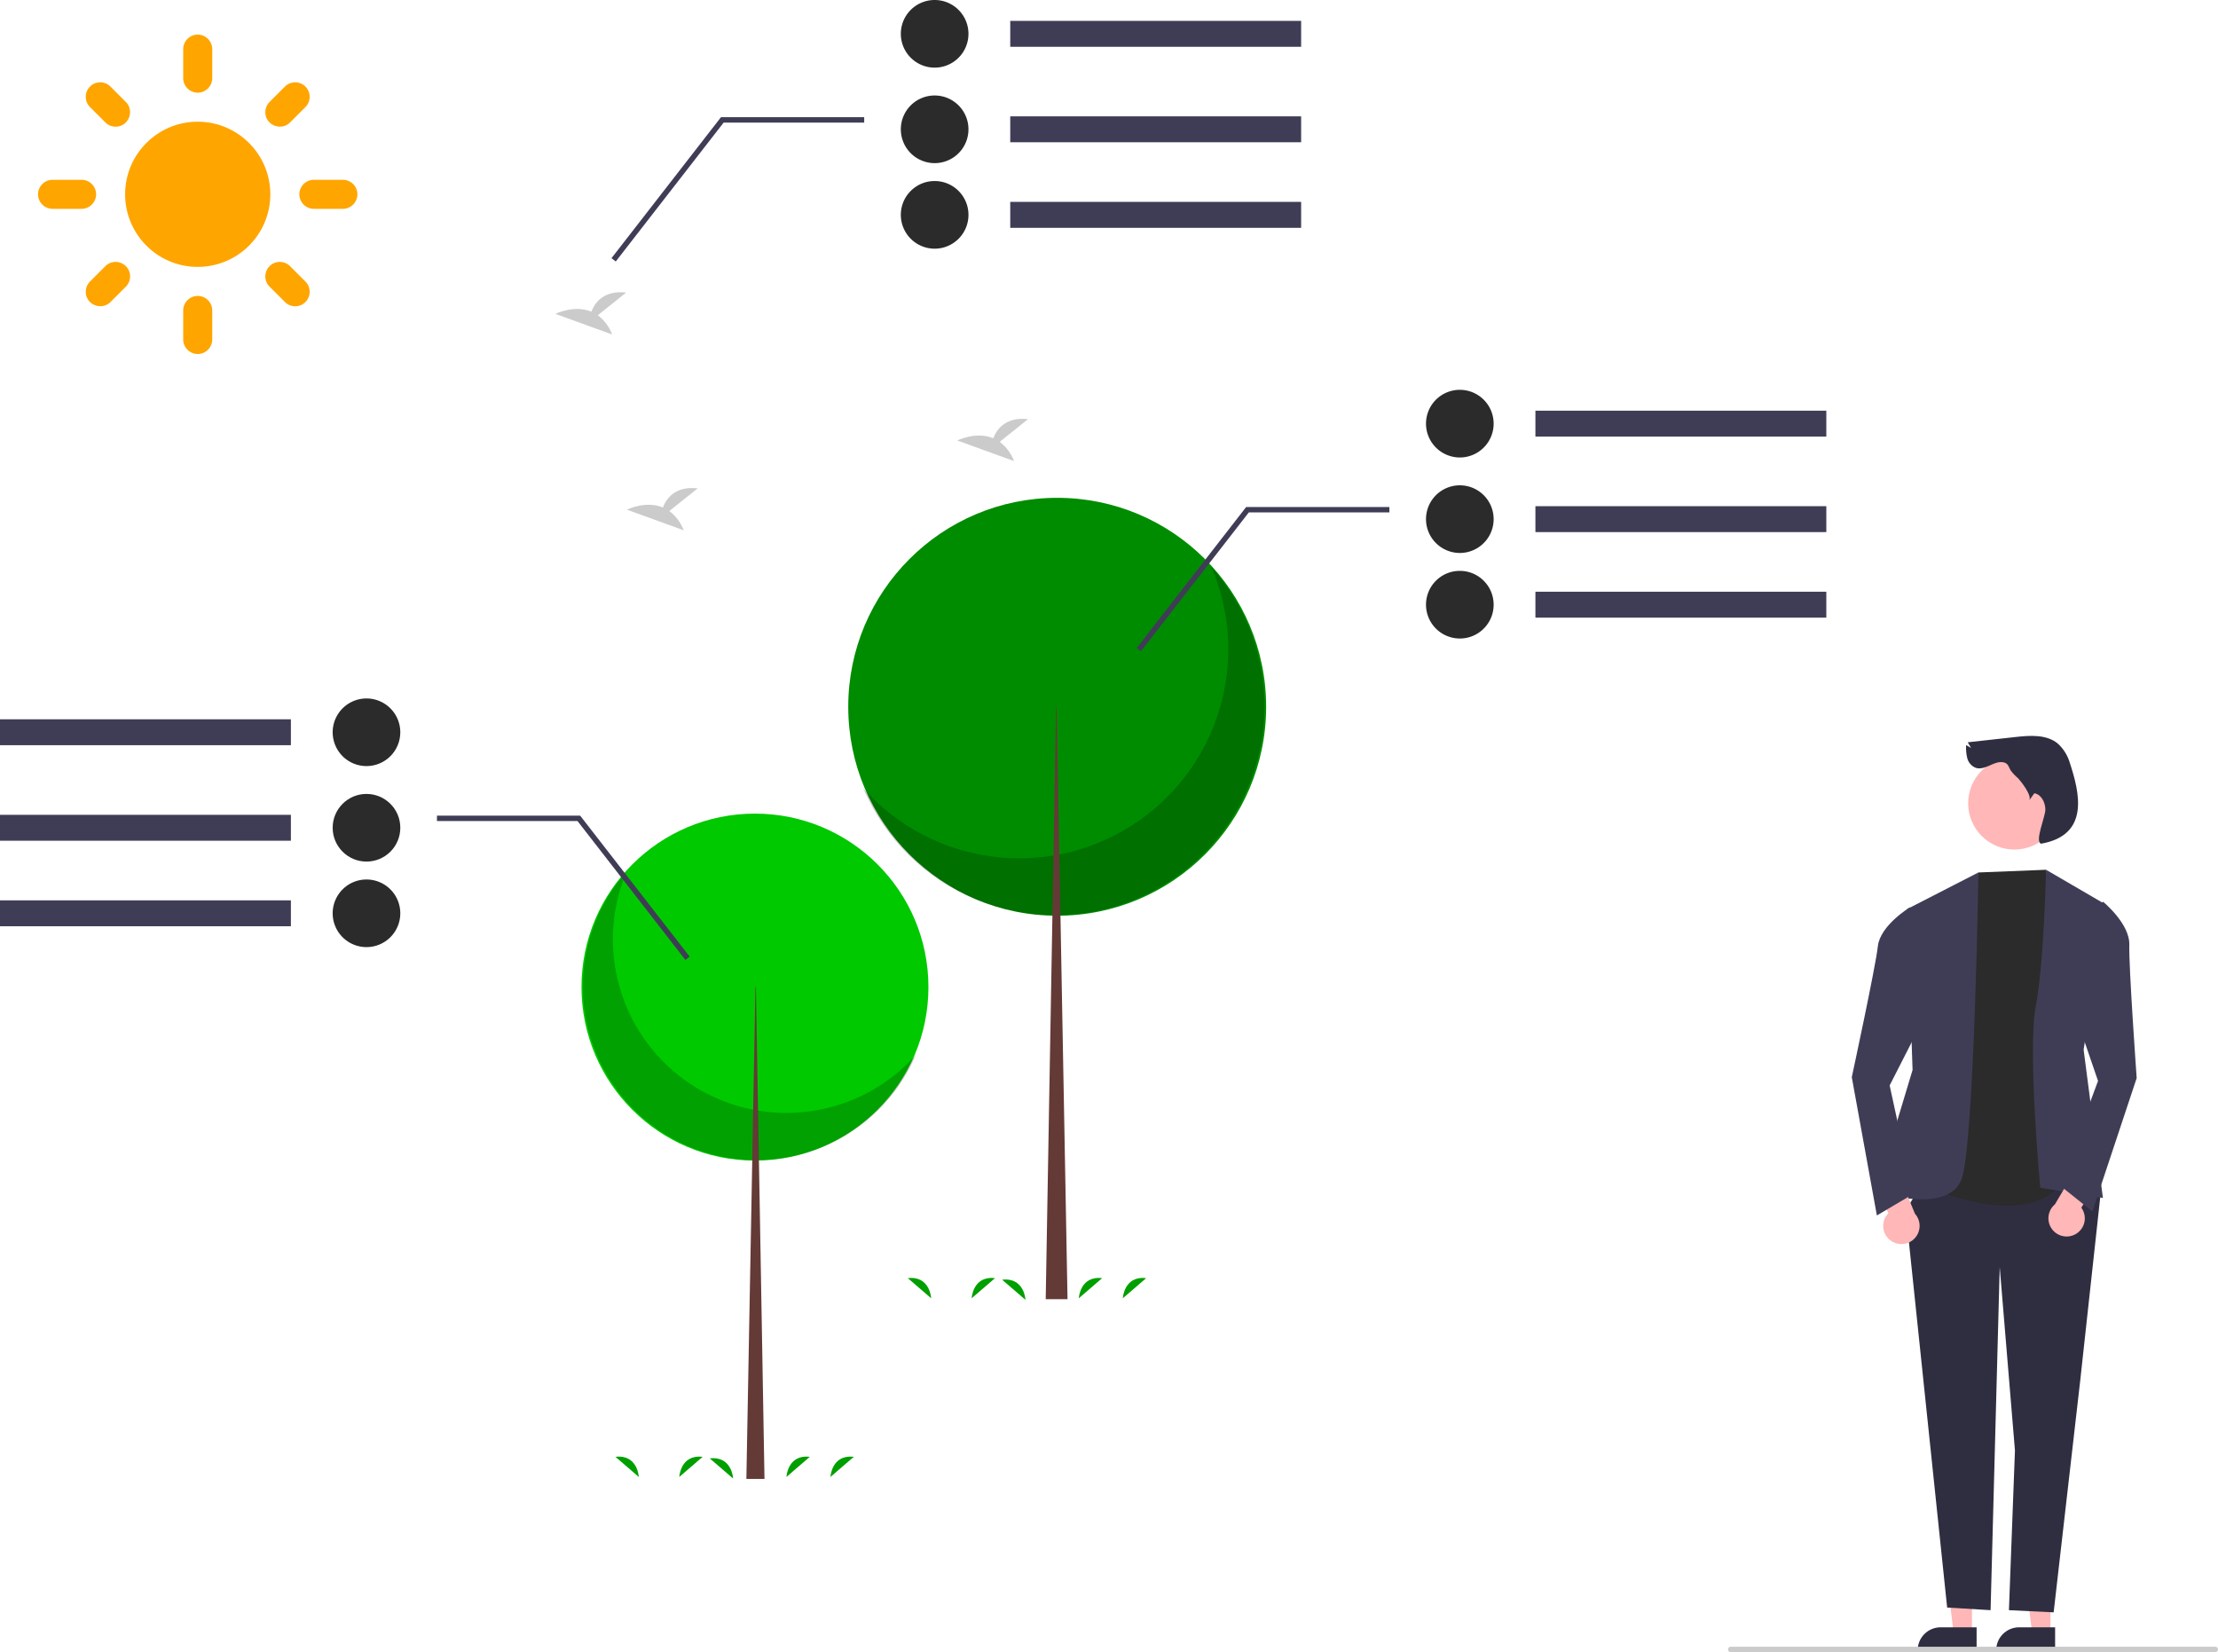
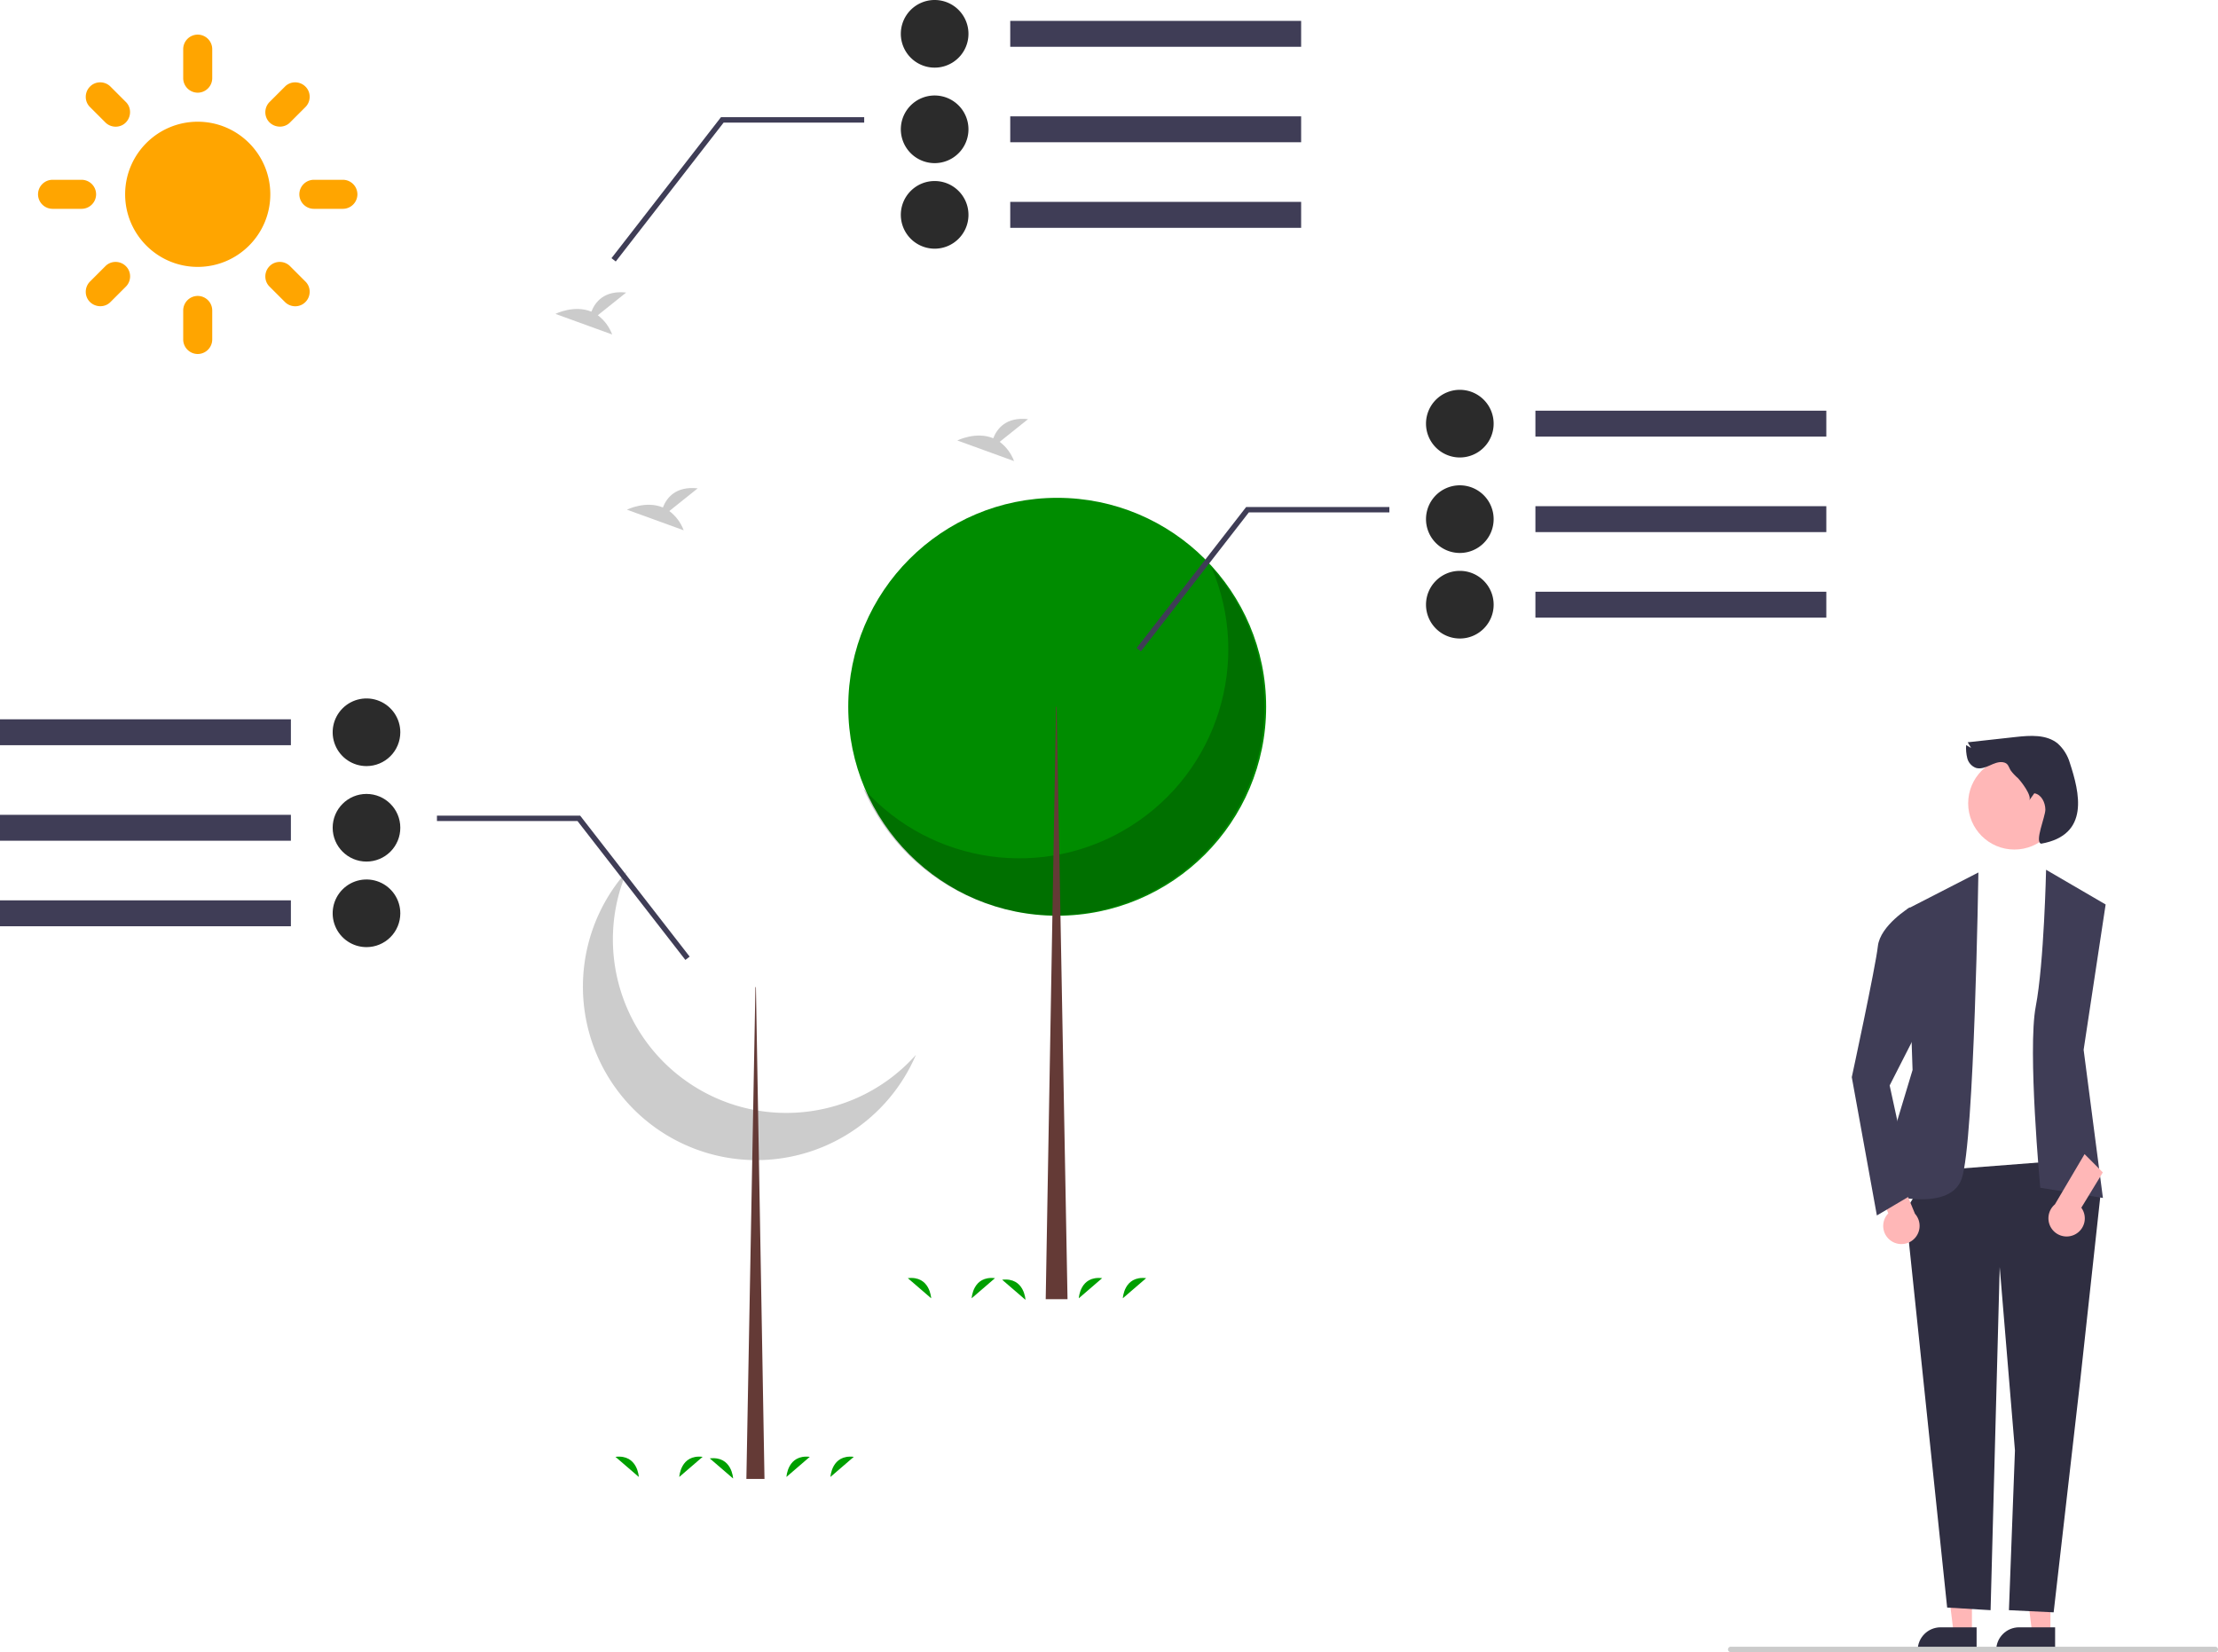
<svg xmlns="http://www.w3.org/2000/svg" xmlns:xlink="http://www.w3.org/1999/xlink" width="819.327" height="610.284">
-   <circle cx="278.882" cy="364.626" r="64.081" fill="#00c900" />
  <path d="M231.567 321.826c-12.346 28.878-1.944 62.448 24.567 79.287s61.319 11.984 82.21-11.466a64.09 64.09 0 0 1-117.251 1.372 64.09 64.09 0 0 1 10.474-69.193z" opacity=".2" />
  <path fill="#643a36" d="M279.058 364.626h.176l3.169 181.679h-6.69l3.345-181.679z" />
  <circle cx="390.528" cy="261.075" r="77.184" fill="#008c00" />
  <path d="M447.518 209.522c14.87 34.784 2.341 75.218-29.591 95.5s-73.857 14.435-99.021-13.811c12.018 28.116 39.5 46.489 70.075 46.846s58.48-17.366 71.152-45.193 7.725-60.512-12.616-83.342z" opacity=".2" />
  <path fill="#643a36" d="M390.316 261.075h-.212l-3.817 218.83h8.058l-4.029-218.83z" />
  <g fill="#cbcbcb">
    <use xlink:href="#B" />
    <use xlink:href="#B" x="-26.417" y="-72.327" />
    <use xlink:href="#B" x="122.041" y="-25.565" />
  </g>
  <path d="M358.93 479.57s.401-8.402 8.621-7.426m47.219 7.426s.401-8.402 8.621-7.426m-24.88 7.426s.401-8.402 8.621-7.426m-63.16 7.426s-.401-8.402-8.621-7.426m43.462 8.007s-.401-8.402-8.621-7.426M250.93 545.57s.401-8.402 8.621-7.426m47.219 7.426s.401-8.402 8.621-7.426m-24.88 7.426s.401-8.402 8.621-7.426m-63.16 7.426s-.401-8.402-8.621-7.426m43.462 8.007s-.401-8.402-8.621-7.426" fill="#009f00" />
  <path d="M567.182 151.705h107.456v9.575H567.182zm0 35.274h107.456v9.575H567.182zm0 31.599h107.456v9.575H567.182z" fill="#3f3d56" />
  <g fill="#2b2b2b">
    <use xlink:href="#C" />
    <use xlink:href="#C" y="35.274" />
    <use xlink:href="#D" />
  </g>
  <path d="M421.459 240.592l-1.579-1.226 40.449-52.082h52.901v2h-51.922l-39.849 51.308zM0 265.705h107.456v9.575H0zm0 35.274h107.456v9.575H0zm0 31.599h107.456v9.575H0z" fill="#3f3d56" />
  <g fill="#2b2b2b">
    <use xlink:href="#E" />
    <path d="M135.381 318.259h0c-6.9 0-12.493-5.593-12.493-12.493s5.593-12.493 12.493-12.493 12.493 5.593 12.493 12.493c0 3.313-1.316 6.491-3.659 8.834s-5.52 3.659-8.834 3.659z" />
    <use xlink:href="#E" y="66.873" />
  </g>
  <path d="M253.179 354.592l-39.85-51.308h-51.921v-2h52.9l.3.387 40.15 51.695-1.579 1.226zM373.182 7.705h107.456v9.575H373.182zm0 35.274h107.456v9.575H373.182zm0 31.599h107.456v9.575H373.182z" fill="#3f3d56" />
  <g fill="#2b2b2b">
    <use xlink:href="#C" x="-194" y="-144" />
    <use xlink:href="#C" x="-194" y="-108.726" />
    <use xlink:href="#D" x="-194" y="-144" />
  </g>
  <path fill="#3f3d56" d="M227.459 96.592l-1.579-1.226 40.449-52.082h52.901v2h-51.922l-39.849 51.308z" />
  <path fill="#ffb7b7" d="M757.434 603.319h-6.749l-3.211-26.035h9.962l-.002 26.035z" />
  <path d="M759.156 609.862l-21.764-.001v-.275c0-4.678 3.793-8.471 8.471-8.471h.001 13.293z" fill="#2f2e41" />
  <path fill="#ffb7b7" d="M728.434 603.319h-6.749l-3.211-26.035h9.962l-.002 26.035z" />
  <path d="M730.156 609.862l-21.764-.001v-.275c0-4.678 3.793-8.471 8.471-8.471h.001 13.293zm-17.087-177.351l-9.146 14.544 15.352 146.758 16.044.971 3.374-126.752 5.626 67.752-2.223 59 16.518.801 9.815-85.6 7.39-67.701-14.5-13.5-48.25 3.727z" fill="#2f2e41" />
-   <path d="M755.819 321.284l-25 1-23.165 114.283s37.654 18.685 52.91 1.701l9.169-6.718z" fill="#2b2b2b" />
  <path d="M755.819 321.284l22 12.822-8.128 53.678 7.127 54.732-23.148-3.772s-4.739-50.959-1.664-66.959 3.812-50.5 3.812-50.5zm-25 1l-26.325 13.511 2.005 59.448-13.586 45.04s27.091 8.669 31.748-4.915 6.158-113.084 6.158-113.084z" fill="#3f3d56" />
  <path d="M766.37 456.06a6.68 6.68 0 0 0 2.469-9.942l7.945-13.037-6.745-6.76-10.961 18.569a6.72 6.72 0 0 0 7.292 11.171z" fill="#ffb7b7" />
-   <path d="M766.401 341.417l10.488-8.312s9.918 8.117 9.674 15.898 2.725 49.228 2.725 49.228l-16.367 49.264-12.189-9.752 14.278-38.459-11.251-32.818z" fill="#3f3d56" />
  <path d="M698.594 458.381a6.68 6.68 0 0 1-1.045-10.191l-6.03-14.026 7.63-5.743 8.237 19.927a6.72 6.72 0 0 1-8.793 10.033z" fill="#ffb7b7" />
  <path d="M714.706 344.877l-9.213-9.706s-10.962 6.64-11.816 14.377-9.63 48.353-9.63 48.353l9.268 51.078 13.441-7.938-8.721-40.087 15.76-30.906z" fill="#3f3d56" />
  <circle cx="744.116" cy="296.738" r="17.076" fill="#ffb7b7" />
  <path d="M739.987 281.576c-1.724-.305-3.431.48-5.029 1.196s-3.384 1.394-5.058.881c-1.566-.593-2.75-1.905-3.177-3.524-.406-1.598-.552-3.251-.431-4.896l1.819 1.051-1.242-2.088 17.72-1.958c5.361-.593 11.373-1.006 15.543 2.416 2.125 1.93 3.673 4.412 4.47 7.17 3.537 10.829 7.554 26.608-10.602 29.827-2.531-.7 1.597-10.015 1.555-12.64s-1.487-5.576-4.081-5.979l-1.9 2.642c1.216-1.691-3.1-7.182-4.174-8.254-.965-.819-1.837-1.743-2.598-2.754-.858-1.314-.867-2.745-2.814-3.089z" fill="#2f2e41" />
  <path d="M818.327 610.284h-179a1 1 0 1 1 0-2h179a1 1 0 1 1 0 2z" fill="#cbcbcb" />
  <g fill="orange">
    <path d="M73.038 55.688c8.848 0 16.088 7.239 16.088 16.088s-7.239 16.088-16.088 16.088S56.95 80.624 56.95 71.776s7.239-16.088 16.087-16.088m0-10.725c-14.8 0-26.812 12.012-26.812 26.813s12.012 26.813 26.812 26.813S99.85 86.576 99.85 71.776 87.838 44.963 73.038 44.963zM19.413 77.138h10.725a5.38 5.38 0 0 0 5.363-5.362 5.38 5.38 0 0 0-5.363-5.362H19.413a5.38 5.38 0 0 0-5.363 5.362 5.38 5.38 0 0 0 5.363 5.362zm96.525 0h10.725a5.38 5.38 0 0 0 5.363-5.362 5.38 5.38 0 0 0-5.363-5.362h-10.725a5.38 5.38 0 0 0-5.362 5.362 5.38 5.38 0 0 0 5.362 5.362zM67.675 18.151v10.725a5.38 5.38 0 0 0 5.362 5.362 5.38 5.38 0 0 0 5.362-5.362V18.151a5.38 5.38 0 0 0-5.362-5.363 5.38 5.38 0 0 0-5.362 5.363zm0 96.525v10.725a5.38 5.38 0 0 0 5.362 5.362 5.38 5.38 0 0 0 5.362-5.362v-10.725a5.38 5.38 0 0 0-5.362-5.362 5.38 5.38 0 0 0-5.362 5.362zm-26.866-82.69c-2.091-2.091-5.523-2.091-7.561 0-2.091 2.091-2.091 5.523 0 7.561l5.684 5.684c2.091 2.091 5.523 2.091 7.561 0s2.091-5.523 0-7.561zm66.334 66.334c-2.091-2.091-5.523-2.091-7.561 0-2.091 2.091-2.091 5.523 0 7.561l5.684 5.684c2.091 2.091 5.523 2.091 7.561 0 2.091-2.091 2.091-5.523 0-7.561zm5.684-58.773c2.091-2.091 2.091-5.523 0-7.561-2.091-2.091-5.523-2.091-7.561 0l-5.684 5.684c-2.091 2.091-2.091 5.523 0 7.561s5.523 2.091 7.561 0zm-66.334 66.334c2.091-2.091 2.091-5.523 0-7.561-2.091-2.091-5.523-2.091-7.561 0l-5.684 5.684c-2.091 2.091-2.091 5.523 0 7.561s5.523 2.091 7.561 0z" />
    <ellipse cx="72.73" cy="71.356" rx="19.395" ry="17.536" />
  </g>
  <defs>
    <path id="B" d="M247.244 188.776l10.48-8.382c-8.141-.898-11.486 3.542-12.855 7.056-6.36-2.641-13.284.82-13.284.82l20.968 7.612c-1.058-2.825-2.899-5.291-5.308-7.107z" />
    <path id="C" d="M526.764 156.493c0-5.053 3.044-9.608 7.712-11.542s10.042-.865 13.615 2.708 4.642 8.946 2.708 13.615-6.489 7.712-11.542 7.712h0a12.51 12.51 0 0 1-12.493-12.493z" />
    <path id="D" d="M526.764 223.366c0-6.9 5.593-12.493 12.493-12.493s12.493 5.593 12.493 12.493-5.593 12.493-12.493 12.493h0a12.51 12.51 0 0 1-12.493-12.493z" />
    <path id="E" d="M135.381 282.986h0c-5.053 0-9.608-3.044-11.542-7.712s-.865-10.042 2.708-13.615 8.946-4.642 13.615-2.708 7.712 6.489 7.712 11.542c0 3.313-1.316 6.491-3.659 8.834s-5.52 3.659-8.834 3.659z" />
  </defs>
</svg>